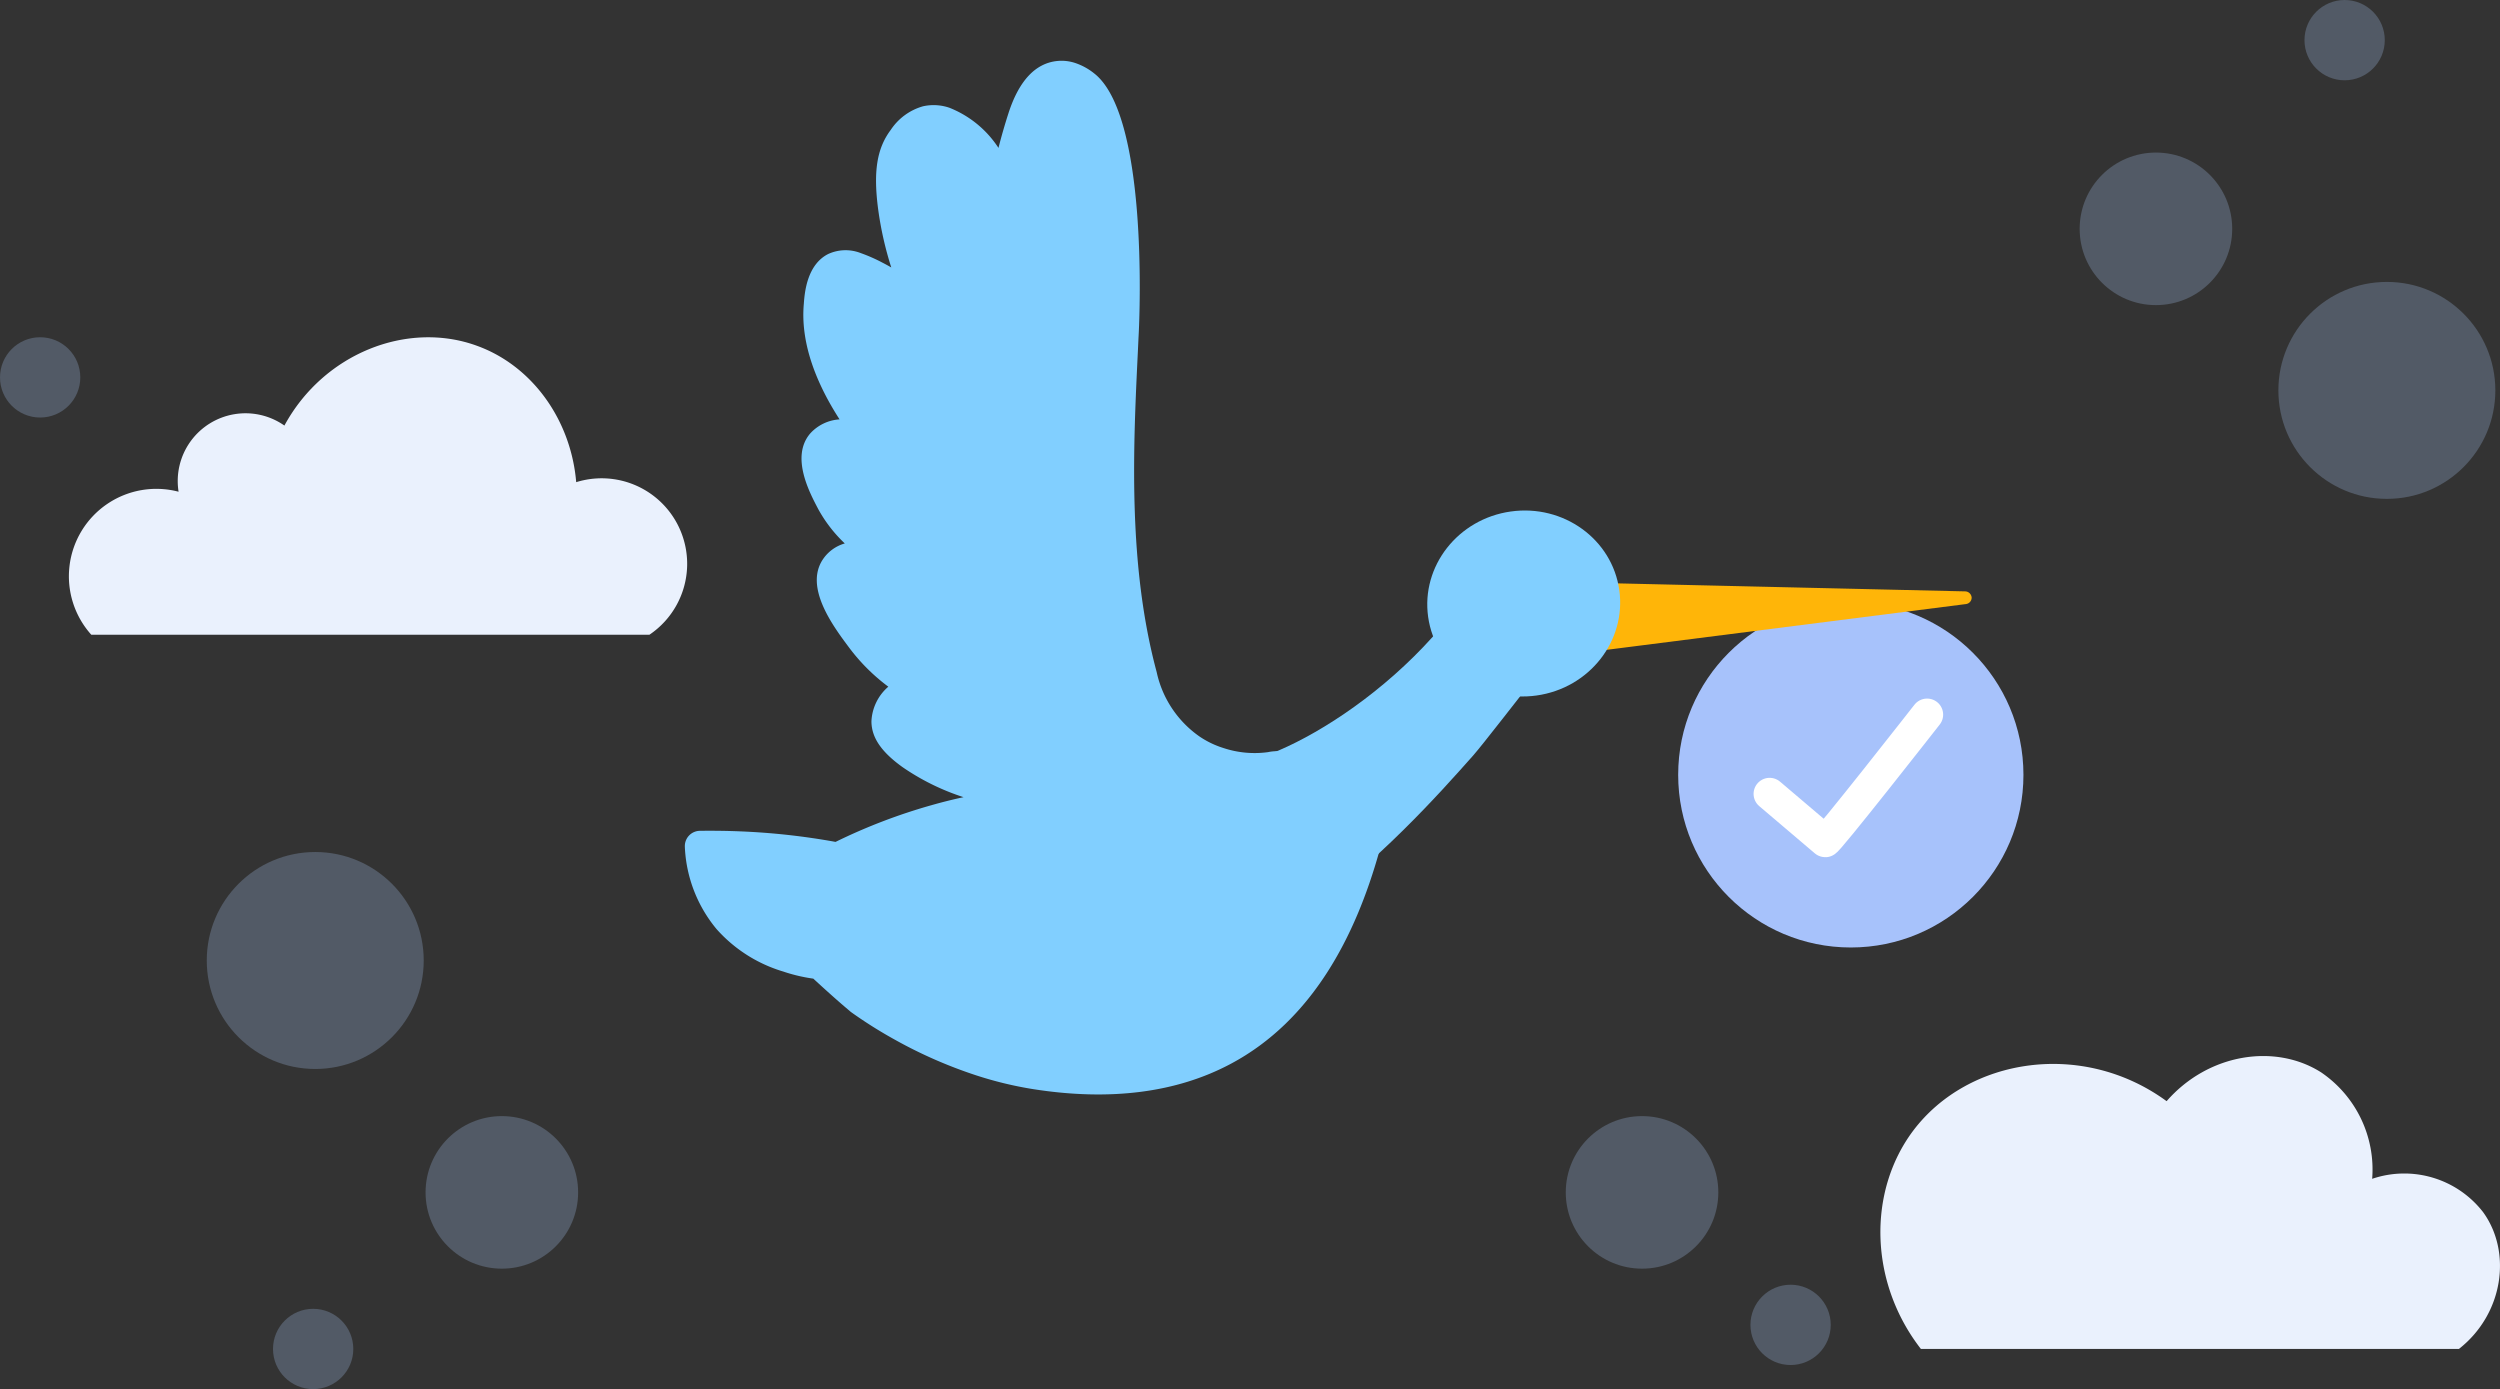
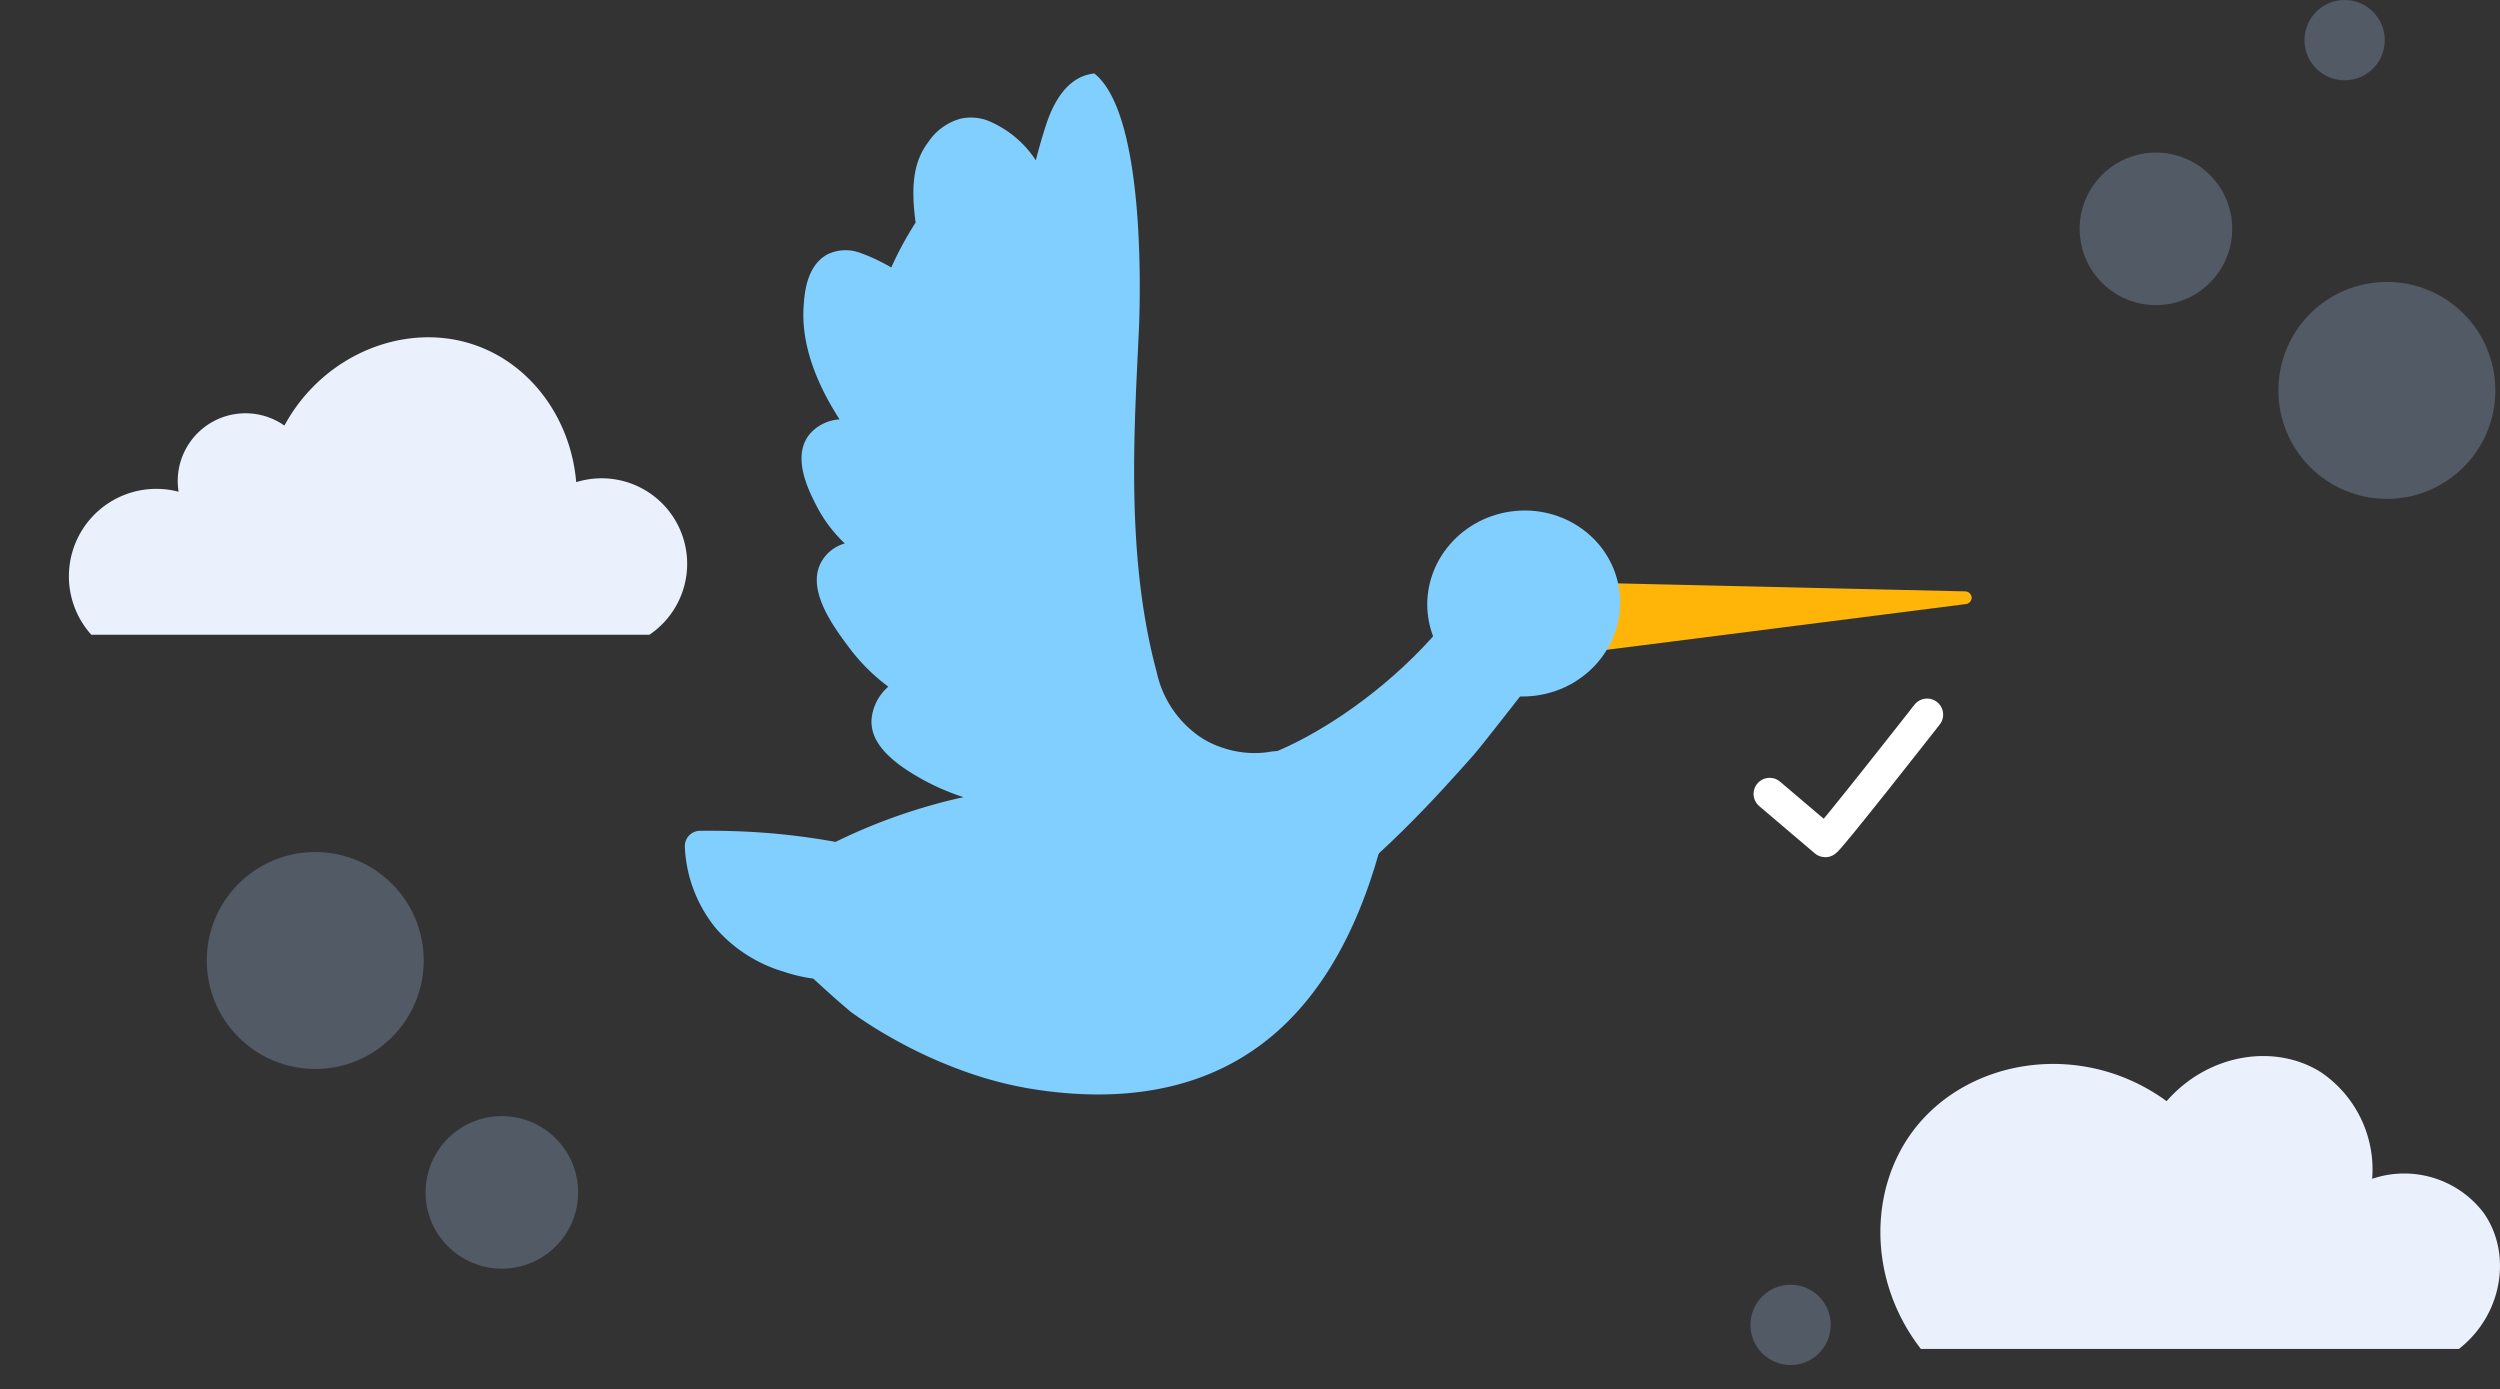
<svg xmlns="http://www.w3.org/2000/svg" viewBox="0 0 311.35 173">
  <rect x="0" y="0" width="311.35" height="173" fill="#333333" stroke="none" />
  <title>stork with check</title>
  <g>
    <g id="Icon">
      <g>
        <g>
-           <circle fill="#a7c2fb" cx="230.5" cy="96.5" r="21.5" />
          <path fill="none" stroke="#fff" stroke-linecap="round" stroke-width="4px" d="M220.39,98.87l6.92,5.88C227.31,105.21,240,89,240,89" />
        </g>
        <g>
          <path fill="#81cfff" d="M184.54,70.94c-9.23,16.11-28.7,25.94-32.94,23.94-1-.46-32.57,27.73-23.87,29.27,25.12,4.43,47.36-20.63,55.73-30.05,1.21-1.37,6-7.59,7.14-9C196.14,90.24,184.72,70.63,184.54,70.94Z" />
          <path fill="#ffb508" d="M245.55,74.43a.83.83,0,0,0-.8-.78l-46.94-1.08a.82.82,0,0,0-.84.8v.07l.4,7a.81.81,0,0,0,.52.72.9.9,0,0,0,.4,0l46.55-5.93A.81.81,0,0,0,245.55,74.43Z" />
-           <path fill="#81cfff" d="M157.93,93.67a12.33,12.33,0,0,1-5.59-.52,11.25,11.25,0,0,1-3-1.46,13.16,13.16,0,0,1-5.29-8c-3.62-13.45-2.91-28.12-2.34-39.9l.08-1.73h0c.22-3.77,1.06-27.76-5.51-32.91a7.68,7.68,0,0,0-2.36-1.3,5.4,5.4,0,0,0-2.29-.25c-2.68.29-4.7,2.44-6,6.39-.47,1.45-.9,2.93-1.28,4.43a13,13,0,0,0-6.11-5,6.07,6.07,0,0,0-3.3-.18,7.15,7.15,0,0,0-4,2.93c-1.75,2.33-2.2,5.23-1.56,10A42.67,42.67,0,0,0,111,33.31c-.36-.21-.73-.41-1.1-.6a20.3,20.3,0,0,0-2.7-1.19,5.19,5.19,0,0,0-4.09.13c-2.59,1.34-2.9,4.73-3,6.17-.47,5.15,1.78,10.27,4.45,14.41A5.38,5.38,0,0,0,100.89,54c-2.48,2.93,0,7.46,1,9.38a17.36,17.36,0,0,0,3.32,4.3,4.9,4.9,0,0,0-2.74,2c-2.31,3.49,1.3,8.32,3.24,10.92a23.9,23.9,0,0,0,4.92,4.92,6.05,6.05,0,0,0-2.1,4.3c0,2,1.19,3.8,3.89,5.73A29.12,29.12,0,0,0,120,99.28q-2,.43-4,1a70.67,70.67,0,0,0-11.94,4.57,85.46,85.46,0,0,0-11.83-1.31c-1.68-.07-3.39-.09-5.07-.07a1.9,1.9,0,0,0-1.87,1.92v.07a17.17,17.17,0,0,0,3.95,10.25A18,18,0,0,0,97.56,121l.27.09a20.63,20.63,0,0,0,3.46.79c3.43,3.16,4.53,4,4.65,4.13a55.83,55.83,0,0,0,5.59,3.52,57.38,57.38,0,0,0,10,4.38,46.42,46.42,0,0,0,7.07,1.72c9.6,1.52,17.9.47,24.66-3.13,10.19-5.42,15.56-15.92,18.5-26.41C174.42,96.76,161.89,92.78,157.93,93.67Z" />
+           <path fill="#81cfff" d="M157.93,93.67a12.33,12.33,0,0,1-5.59-.52,11.25,11.25,0,0,1-3-1.46,13.16,13.16,0,0,1-5.29-8c-3.62-13.45-2.91-28.12-2.34-39.9l.08-1.73h0c.22-3.77,1.06-27.76-5.51-32.91c-2.68.29-4.7,2.44-6,6.39-.47,1.45-.9,2.93-1.28,4.43a13,13,0,0,0-6.11-5,6.07,6.07,0,0,0-3.3-.18,7.15,7.15,0,0,0-4,2.93c-1.75,2.33-2.2,5.23-1.56,10A42.67,42.67,0,0,0,111,33.31c-.36-.21-.73-.41-1.1-.6a20.3,20.3,0,0,0-2.7-1.19,5.19,5.19,0,0,0-4.09.13c-2.59,1.34-2.9,4.73-3,6.17-.47,5.15,1.78,10.27,4.45,14.41A5.38,5.38,0,0,0,100.89,54c-2.48,2.93,0,7.46,1,9.38a17.36,17.36,0,0,0,3.32,4.3,4.9,4.9,0,0,0-2.74,2c-2.31,3.49,1.3,8.32,3.24,10.92a23.9,23.9,0,0,0,4.92,4.92,6.05,6.05,0,0,0-2.1,4.3c0,2,1.19,3.8,3.89,5.73A29.12,29.12,0,0,0,120,99.28q-2,.43-4,1a70.67,70.67,0,0,0-11.94,4.57,85.46,85.46,0,0,0-11.83-1.31c-1.68-.07-3.39-.09-5.07-.07a1.9,1.9,0,0,0-1.87,1.92v.07a17.17,17.17,0,0,0,3.95,10.25A18,18,0,0,0,97.56,121l.27.09a20.63,20.63,0,0,0,3.46.79c3.43,3.16,4.53,4,4.65,4.13a55.83,55.83,0,0,0,5.59,3.52,57.38,57.38,0,0,0,10,4.38,46.42,46.42,0,0,0,7.07,1.72c9.6,1.52,17.9.47,24.66-3.13,10.19-5.42,15.56-15.92,18.5-26.41C174.42,96.76,161.89,92.78,157.93,93.67Z" />
          <ellipse fill="#81cfff" cx="189.76" cy="75.16" rx="12.02" ry="11.57" transform="translate(-8.61 27.14) rotate(-8)" />
        </g>
        <circle fill="#acc8f6" opacity="0.26" isolation="isolate" cx="223" cy="165" r="5" />
        <circle fill="#acc8f6" opacity="0.26" isolation="isolate" cx="292" cy="5" r="5" />
-         <circle fill="#acc8f6" opacity="0.26" isolation="isolate" cx="39" cy="168" r="5" />
-         <circle fill="#acc8f6" opacity="0.26" isolation="isolate" cx="5" cy="47" r="5" />
-         <circle fill="#acc8f6" opacity="0.26" isolation="isolate" cx="204.5" cy="148.5" r="9.5" />
        <circle fill="#acc8f6" opacity="0.26" isolation="isolate" cx="268.5" cy="28.5" r="9.5" />
        <circle fill="#acc8f6" opacity="0.26" isolation="isolate" cx="62.5" cy="148.5" r="9.5" />
        <g>
          <path fill="#eaf1fd" d="M239.23,168h67c5.57-4.36,6.63-12.08,3-17.06a12.42,12.42,0,0,0-13.8-4.13,14.63,14.63,0,0,0-6.36-13.26c-5.73-3.64-14.06-2.35-19.24,3.59-10.48-7.66-24.73-5.42-31.58,3.7C232.58,148.42,232.78,159.7,239.23,168Z" />
          <path fill="#eaf1fd" d="M11.38,79.05h69.5a10.65,10.65,0,0,0-9.12-19c-.66-7.83-5.54-14.54-12.4-17C50.73,39.92,40.3,44,35.42,53a8.44,8.44,0,0,0-13.18,8.24A10.89,10.89,0,0,0,11.37,79.05Z" />
        </g>
        <circle fill="#acc8f6" opacity="0.26" isolation="isolate" cx="39.26" cy="119.62" r="13.51" />
        <circle fill="#acc8f6" opacity="0.26" isolation="isolate" cx="297.26" cy="48.62" r="13.51" />
      </g>
    </g>
  </g>
</svg>